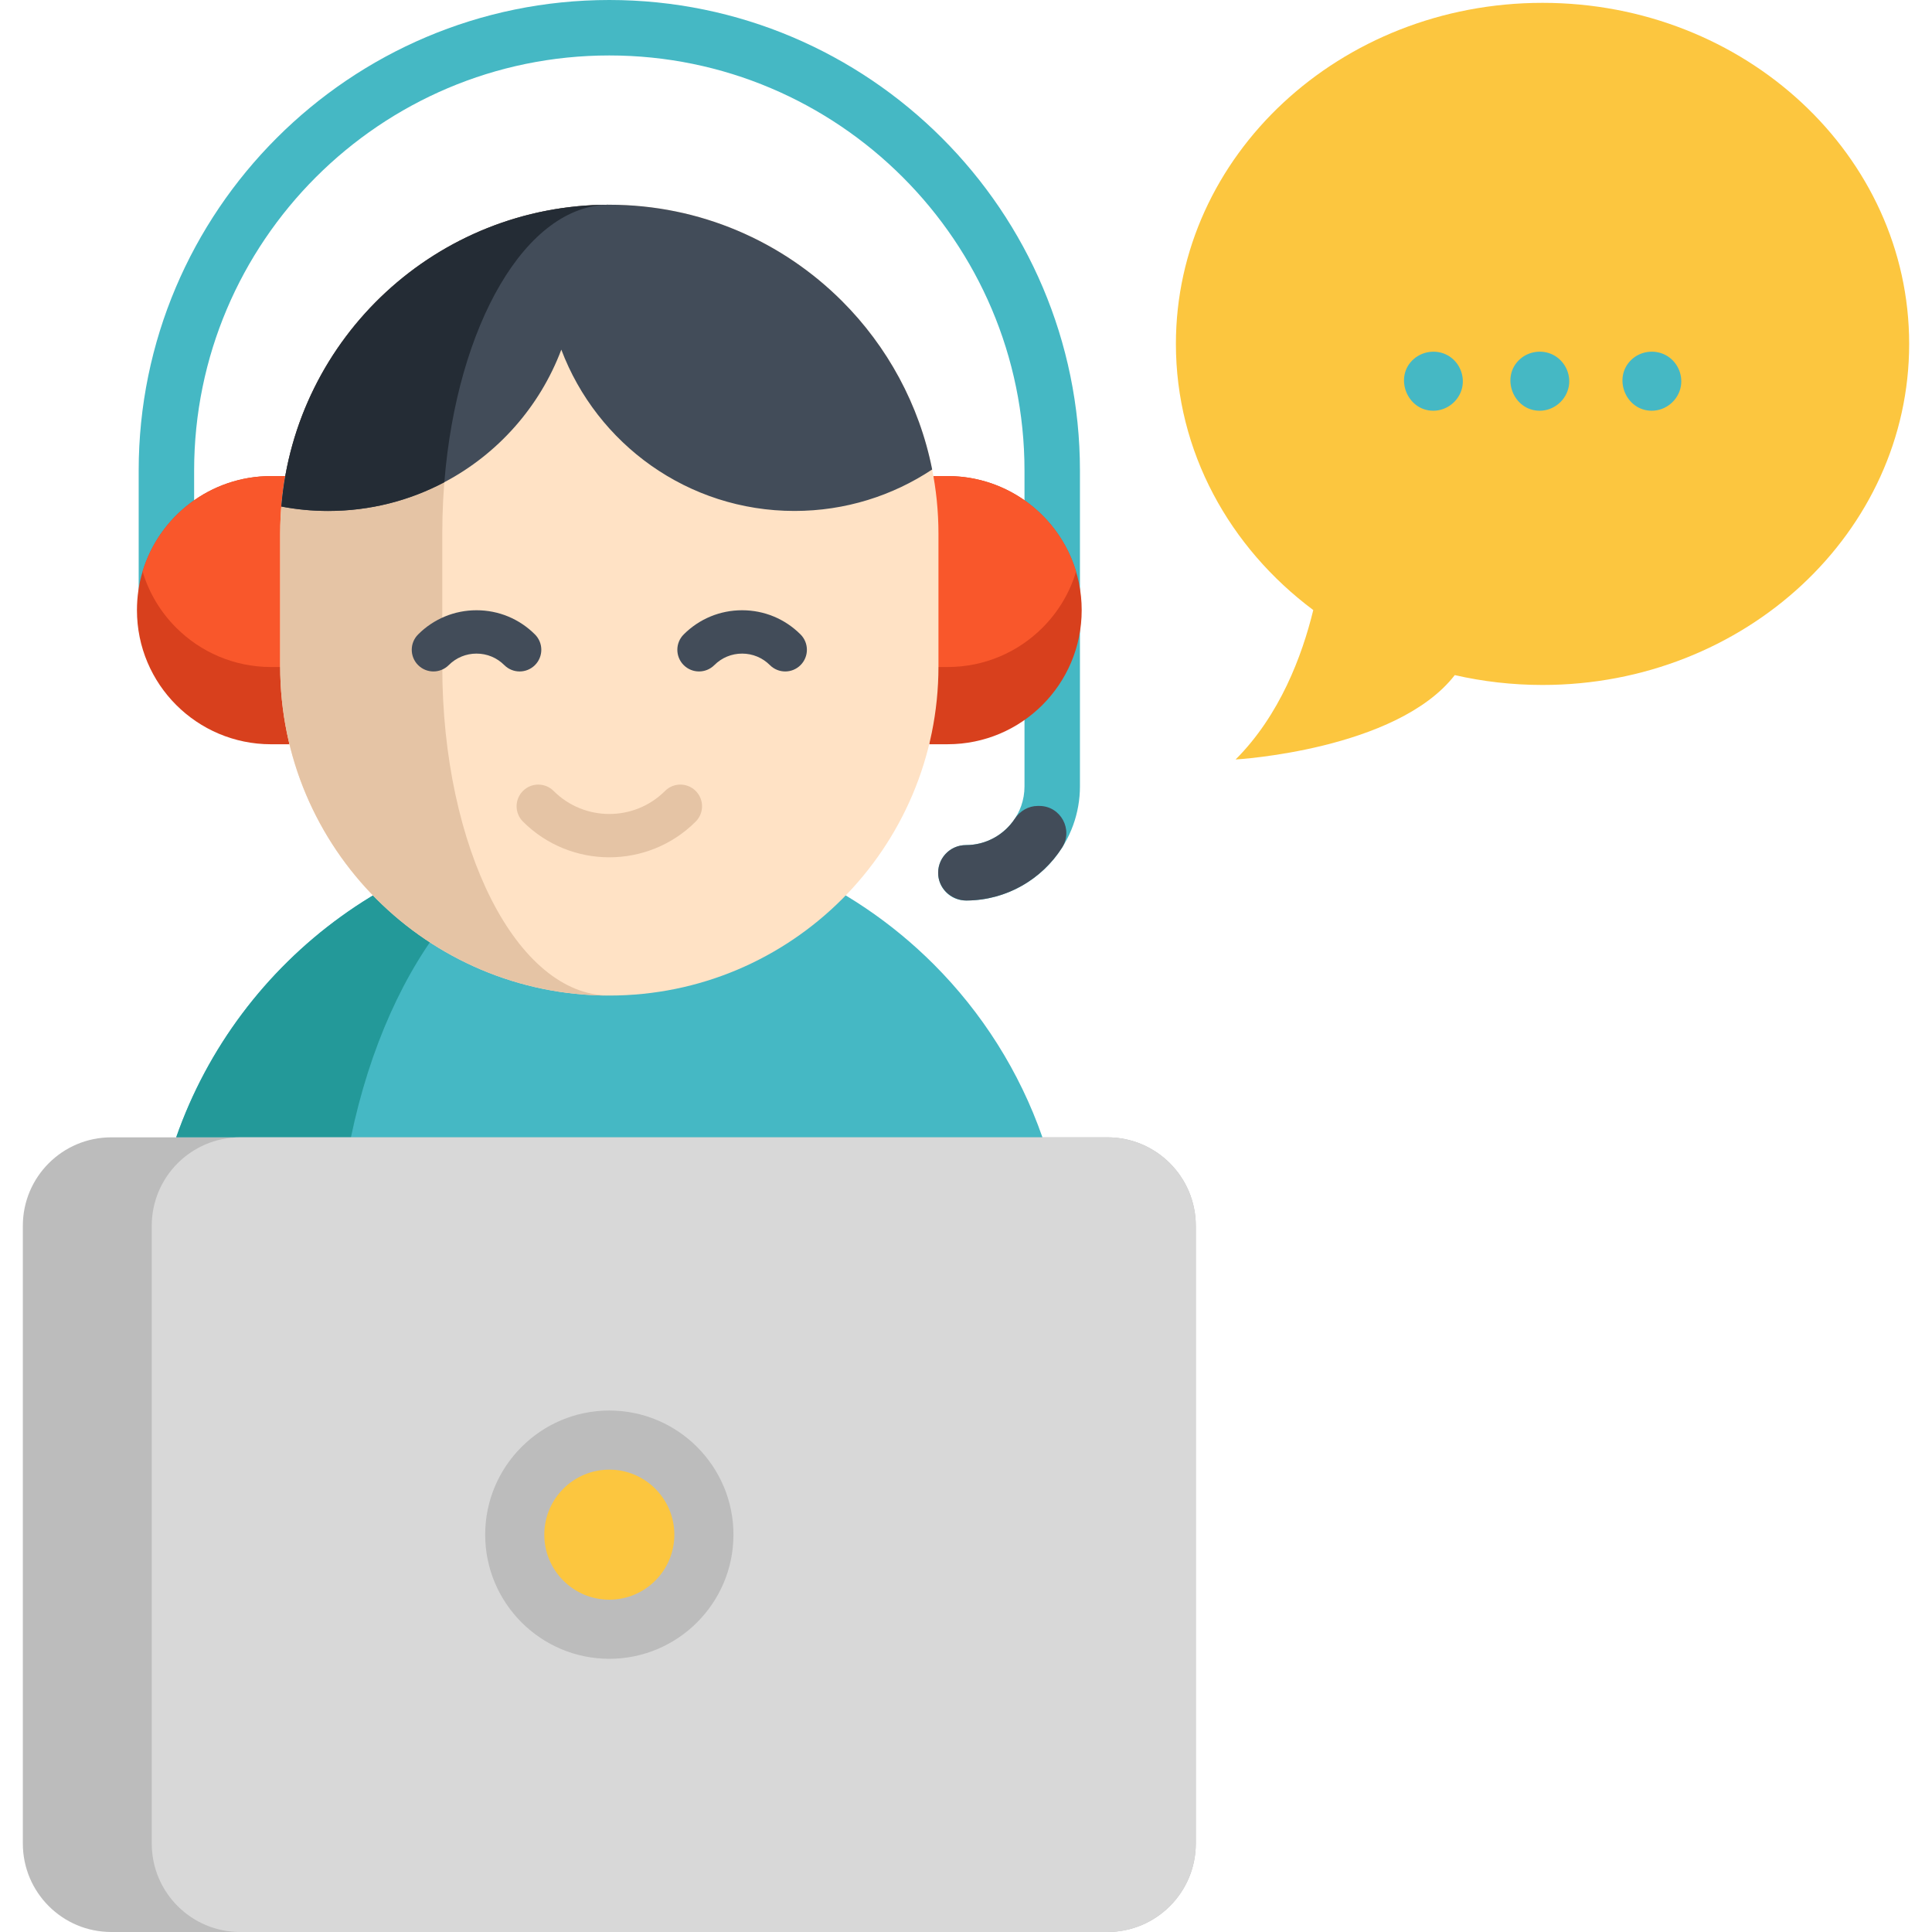
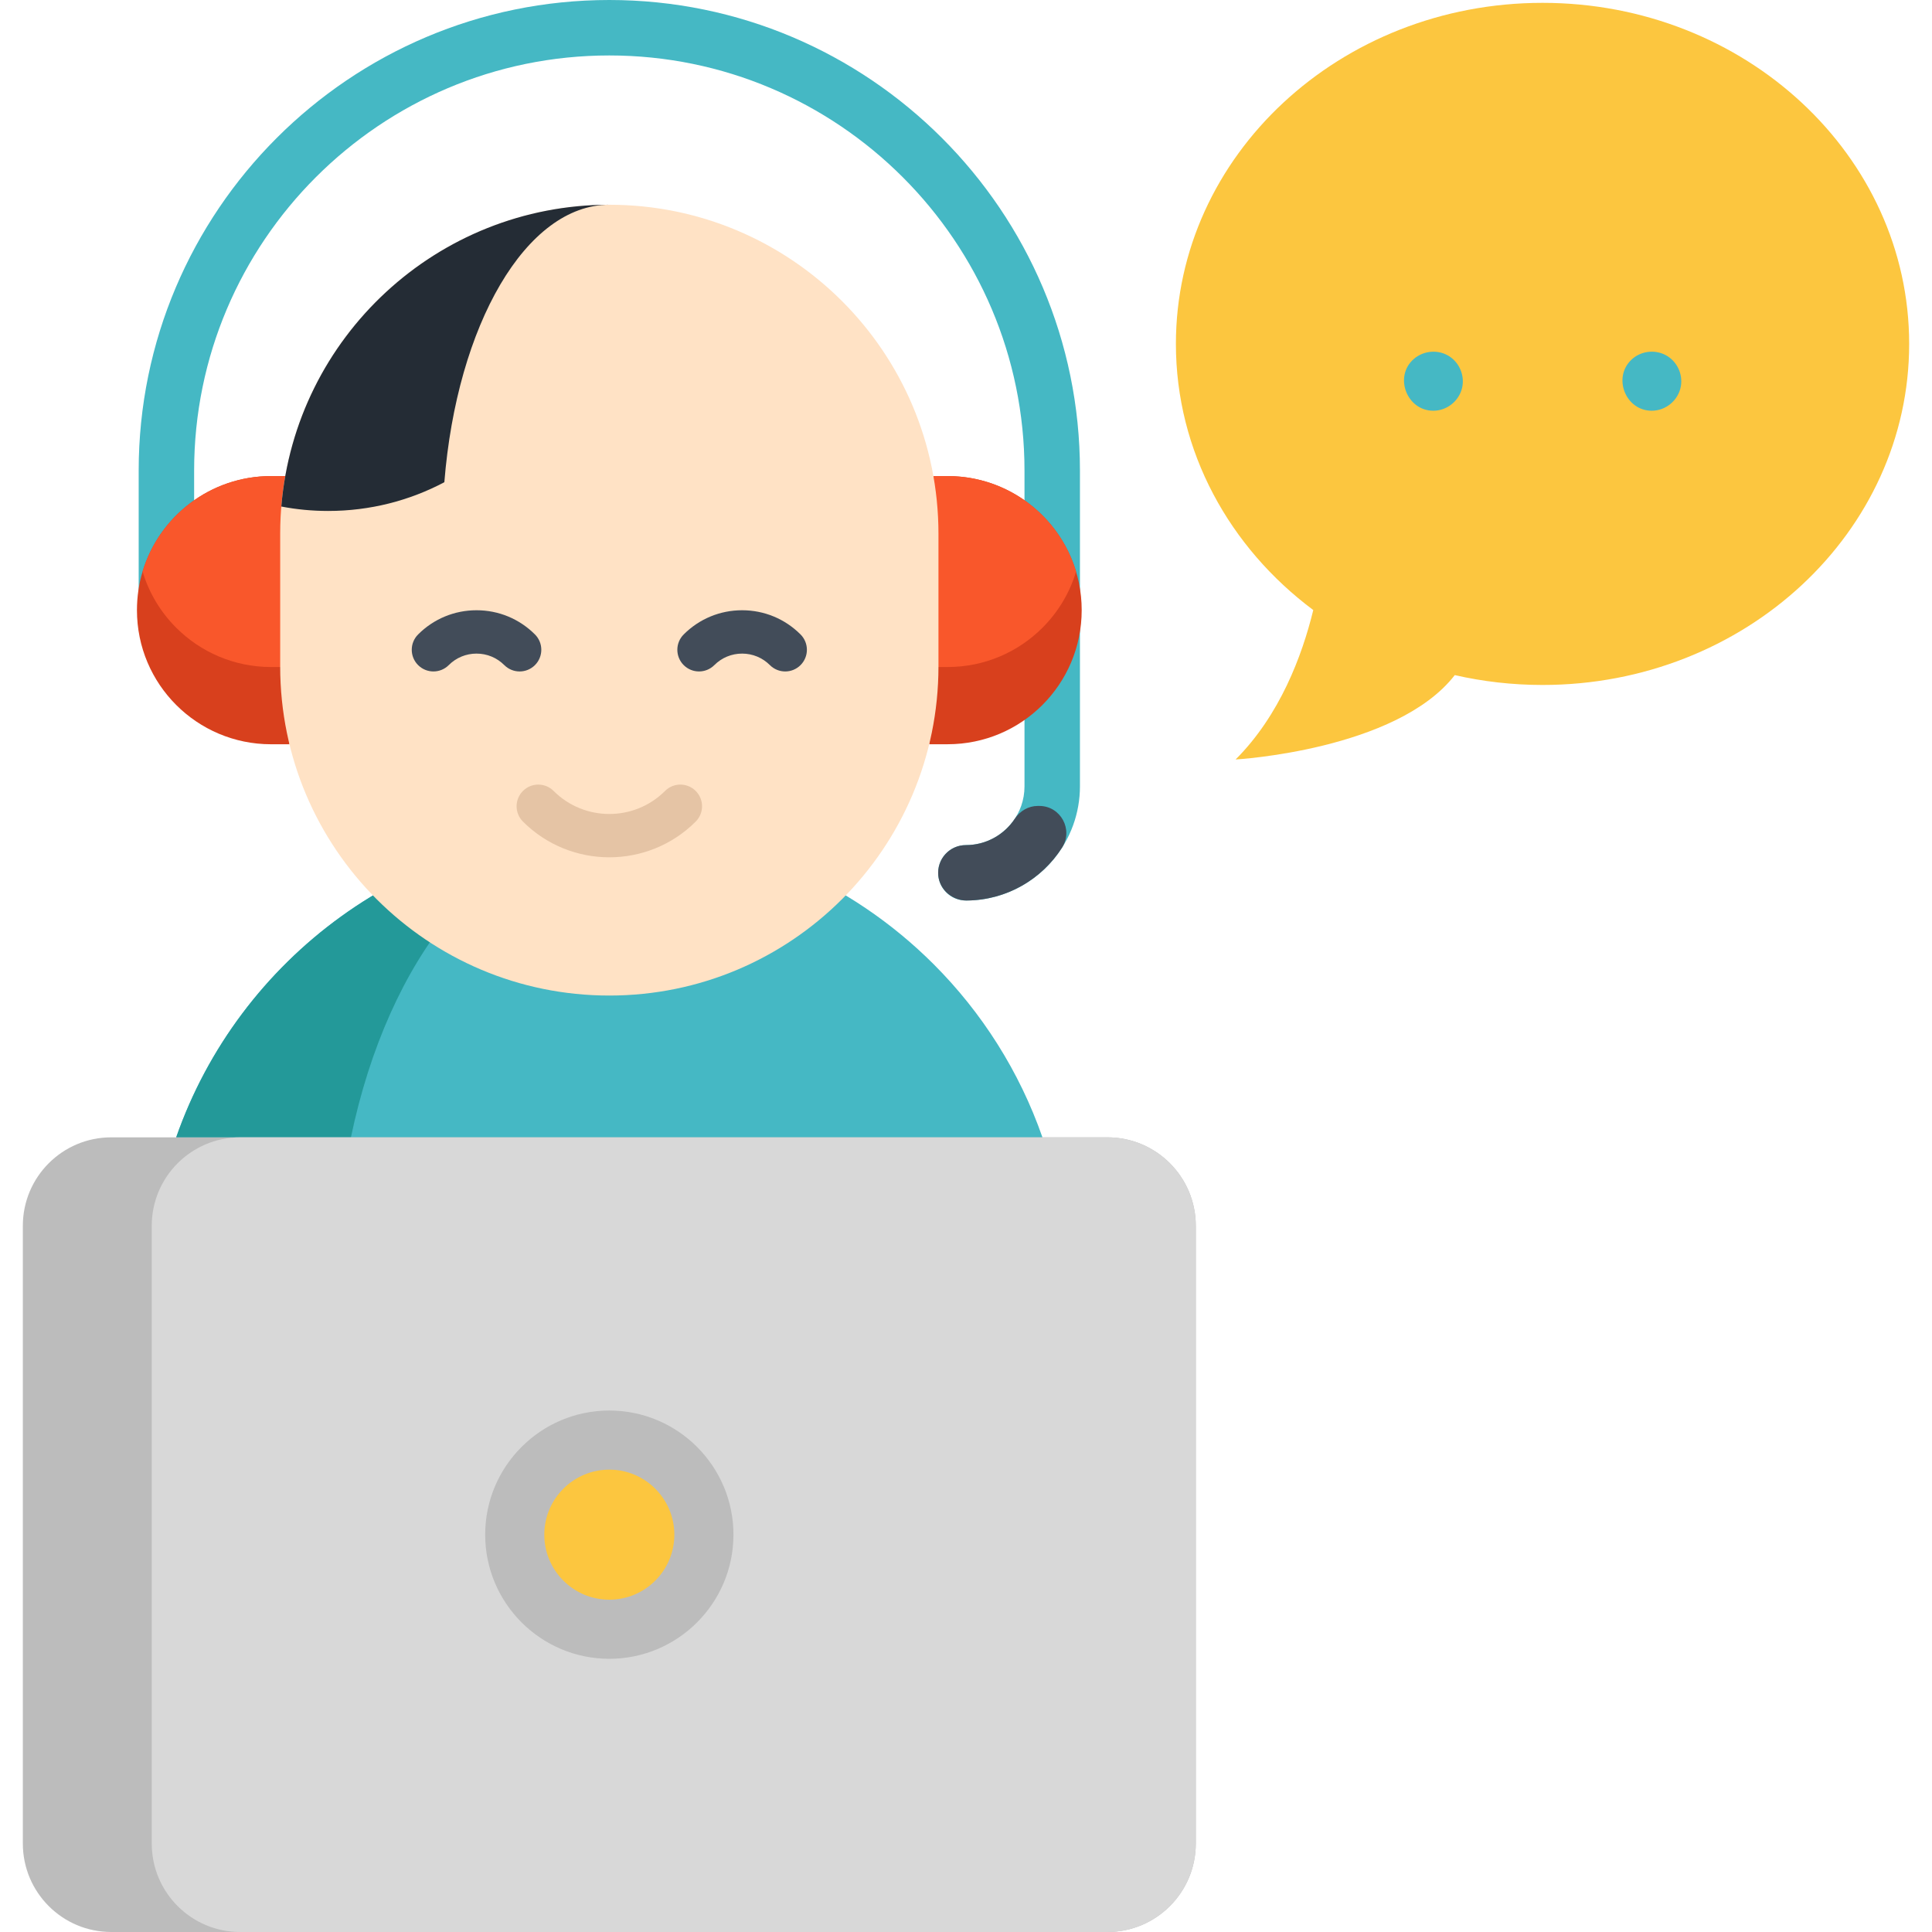
<svg xmlns="http://www.w3.org/2000/svg" version="1.1" id="Capa_1" x="0px" y="0px" viewBox="0 0 512 512" style="enable-background:new 0 0 512 512;" xml:space="preserve">
  <path style="fill:#45B8C4;" d="M286.197,124.723v83.688c0,1.765-0.157,3.488-0.449,5.17c-2.454,14.214-14.883,25.066-29.786,25.066  c-4.052,0-7.342-3.29-7.342-7.342c0-4.063,3.29-7.342,7.342-7.342c6.768,0,12.533-4.345,14.663-10.381  c0.564-1.619,0.877-3.363,0.877-5.17v-83.688c0-60.67-49.359-110.028-110.028-110.028S51.446,64.053,51.446,124.723v34.006  c0,4.052-3.29,7.342-7.342,7.342c-4.063,0-7.353-3.29-7.353-7.342v-34.006C36.751,55.949,92.7,0,161.474,0  S286.197,55.949,286.197,124.723z" />
  <path style="fill:#424C59;" d="M281.435,224.674c-5.336,8.331-14.645,13.886-25.228,13.972c-3.802,0.03-7.168-2.793-7.55-6.575  c-0.445-4.408,3-8.109,7.304-8.109c5.414,0,10.187-2.78,12.97-6.984c1.372-2.072,3.617-3.397,6.101-3.397h0.38  C281.106,213.581,284.507,219.879,281.435,224.674z" />
  <g>
    <path style="fill:#D8401D;" d="M247.371,126.164h3.756c9.813,0,18.694,3.974,25.126,10.406   c6.432,6.432,10.406,15.313,10.406,25.126c0,19.626-15.907,35.534-35.534,35.534h-4.883" />
    <path style="fill:#D8401D;" d="M76.72,197.236h-4.898c-9.807,0-18.695-3.979-25.128-10.413   c-6.434-6.434-10.402-15.311-10.402-25.128c0-3.561,0.522-6.998,1.493-10.235c4.397-14.632,17.974-25.296,34.037-25.296h3.77   l0.804,50.601L76.72,197.236z" />
  </g>
  <g>
    <path style="fill:#F9572B;" d="M76.397,176.766h-4.574c-9.807,0-18.695-3.979-25.128-10.413c-4.105-4.094-7.196-9.191-8.909-14.893   c4.397-14.632,17.974-25.296,34.037-25.296h3.77L76.397,176.766z" />
    <path style="fill:#F9572B;" d="M246.567,176.766h4.575c9.807,0,18.695-3.979,25.128-10.413c4.105-4.094,7.196-9.191,8.909-14.893   c-4.397-14.632-17.974-25.296-34.037-25.296h-3.77L246.567,176.766z" />
  </g>
  <path style="fill:#45B8C4;" d="M46.693,301.406c16.557-47.439,61.707-81.475,114.782-81.475c33.569,0,63.961,13.608,85.961,35.608  c12.788,12.788,22.74,28.422,28.82,45.867l-61.519,34.585" />
  <path style="fill:#239999;" d="M161.483,219.931c-31.666,0-58.602,34.037-68.482,81.474H46.693  C63.257,253.968,108.407,219.931,161.483,219.931z" />
  <path style="fill:#FFE2C5;" d="M161.477,263.83L161.477,263.83c-48.173,0-87.225-39.051-87.225-87.225v-35.122  c0-48.173,39.051-87.225,87.225-87.225l0,0c48.173,0,87.225,39.051,87.225,87.225v35.122  C248.702,224.778,209.649,263.83,161.477,263.83z" />
-   <path style="fill:#E5C4A5;" d="M161.471,263.827c-48.168,0-87.218-39.05-87.218-87.218v-35.123c0-48.178,39.05-87.229,87.218-87.229  c-24.439,0-44.262,39.05-44.262,87.229v35.123C117.209,224.777,137.032,263.827,161.471,263.827z" />
-   <path style="fill:#424C59;" d="M247.033,124.42c-10.465,6.945-22.998,10.987-36.492,10.987c-28.262,0-52.366-17.776-61.787-42.748  c-5.713,15.154-16.825,27.656-30.998,35.134c-9.191,4.867-19.666,7.614-30.789,7.614c-4.23,0-8.376-0.397-12.397-1.17l-0.01-0.094  c3.739-44.742,41.223-79.887,86.915-79.887c24.094,0,45.891,9.765,61.683,25.546C235.116,91.761,243.607,107.177,247.033,124.42z" />
  <path style="fill:#242C35;" d="M161.475,54.257c-22.079,0-40.387,31.865-43.719,73.537c-9.191,4.867-19.666,7.614-30.789,7.614  c-4.23,0-8.376-0.397-12.397-1.17l-0.01-0.094C78.299,89.401,115.782,54.257,161.475,54.257z" />
  <path style="fill:#BCBCBC;" d="M316.898,324.853v163.701c0,12.948-10.488,23.446-23.434,23.446H29.487  c-12.947,0-23.434-10.499-23.434-23.446V324.853c0-12.948,10.488-23.446,23.434-23.446h263.977  C306.41,301.406,316.898,311.905,316.898,324.853z" />
  <path style="fill:#D8D8D8;" d="M316.898,324.853v163.701c0,12.948-10.488,23.446-23.434,23.446H63.649  c-12.947,0-23.434-10.499-23.434-23.446V324.853c0-12.948,10.488-23.446,23.434-23.446h229.815  C306.41,301.406,316.898,311.905,316.898,324.853z" />
  <g>
    <path style="fill:#424C59;" d="M208.091,177.942c-1.471,0-2.94-0.561-4.062-1.683c-1.967-1.967-4.581-3.049-7.361-3.049   c-2.78,0-5.394,1.083-7.36,3.049c-2.242,2.242-5.88,2.243-8.123,0s-2.243-5.88,0-8.123c4.136-4.136,9.635-6.414,15.484-6.414   c5.85,0,11.349,2.278,15.484,6.414c2.243,2.243,2.243,5.88,0,8.123C211.031,177.381,209.56,177.942,208.091,177.942z" />
    <path style="fill:#424C59;" d="M137.707,177.942c-1.471,0-2.94-0.561-4.062-1.683c-1.966-1.967-4.58-3.049-7.36-3.049   c-2.78,0-5.394,1.083-7.36,3.049c-2.242,2.242-5.88,2.243-8.123,0s-2.243-5.88,0-8.123c4.136-4.136,9.635-6.414,15.484-6.414   c5.85,0,11.349,2.278,15.484,6.414c2.243,2.243,2.243,5.88,0,8.123C140.647,177.381,139.178,177.942,137.707,177.942z" />
  </g>
  <path style="fill:#E5C4A5;" d="M161.477,227.195c-8.29,0-16.579-3.155-22.89-9.466c-2.243-2.243-2.243-5.88,0-8.123  c2.243-2.242,5.88-2.242,8.123,0c8.141,8.143,21.39,8.142,29.535,0c2.244-2.243,5.88-2.242,8.123,0c2.243,2.243,2.243,5.88,0,8.123  C178.057,224.039,169.766,227.195,161.477,227.195z" />
  <circle style="fill:#FCC63F;" cx="161.475" cy="406.702" r="25.065" />
  <path style="fill:#BCBCBC;" d="M161.475,439.601c-18.14,0-32.898-14.757-32.898-32.898s14.757-32.898,32.898-32.898  c18.139,0,32.898,14.757,32.898,32.898S179.614,439.601,161.475,439.601z M161.475,389.471c-9.502,0-17.232,7.73-17.232,17.232  s7.73,17.232,17.232,17.232c9.501,0,17.232-7.73,17.232-17.232S170.976,389.471,161.475,389.471z" />
  <path style="fill:#FCC63F;" d="M408.787,0.754c-53.659,0-97.16,40.467-97.16,90.385c0,28.528,14.211,53.963,36.403,70.529  c-2.956,12.124-8.858,27.877-20.583,39.603c0,0,42.64-2.441,58.084-22.36c7.452,1.703,15.24,2.613,23.257,2.613  c53.659,0,97.16-40.467,97.16-90.385S462.447,0.754,408.787,0.754z" />
  <g>
    <path style="fill:#45B8C4;" d="M379.837,108.848c-7.065,0-10.521-9.153-5.109-13.763c2.64-2.25,6.566-2.527,9.465-0.586   c2.711,1.816,4.042,5.245,3.245,8.416C386.572,106.359,383.389,108.848,379.837,108.848z" />
    <path style="fill:#45B8C4;" d="M437.73,108.848c-6.918,0-10.403-8.74-5.397-13.509c2.424-2.309,6.14-2.795,9.089-1.231   c2.955,1.567,4.592,4.955,4.026,8.245C444.809,106.055,441.492,108.848,437.73,108.848z" />
-     <path style="fill:#45B8C4;" d="M408.036,108.848c-7.036,0-10.496-9.03-5.183-13.707c2.371-2.087,5.881-2.541,8.703-1.121   c3.026,1.523,4.772,4.933,4.205,8.285C415.131,106.024,411.821,108.848,408.036,108.848z" />
  </g>
  <g>
</g>
  <g>
</g>
  <g>
</g>
  <g>
</g>
  <g>
</g>
  <g>
</g>
  <g>
</g>
  <g>
</g>
  <g>
</g>
  <g>
</g>
  <g>
</g>
  <g>
</g>
  <g>
</g>
  <g>
</g>
  <g>
</g>
</svg>